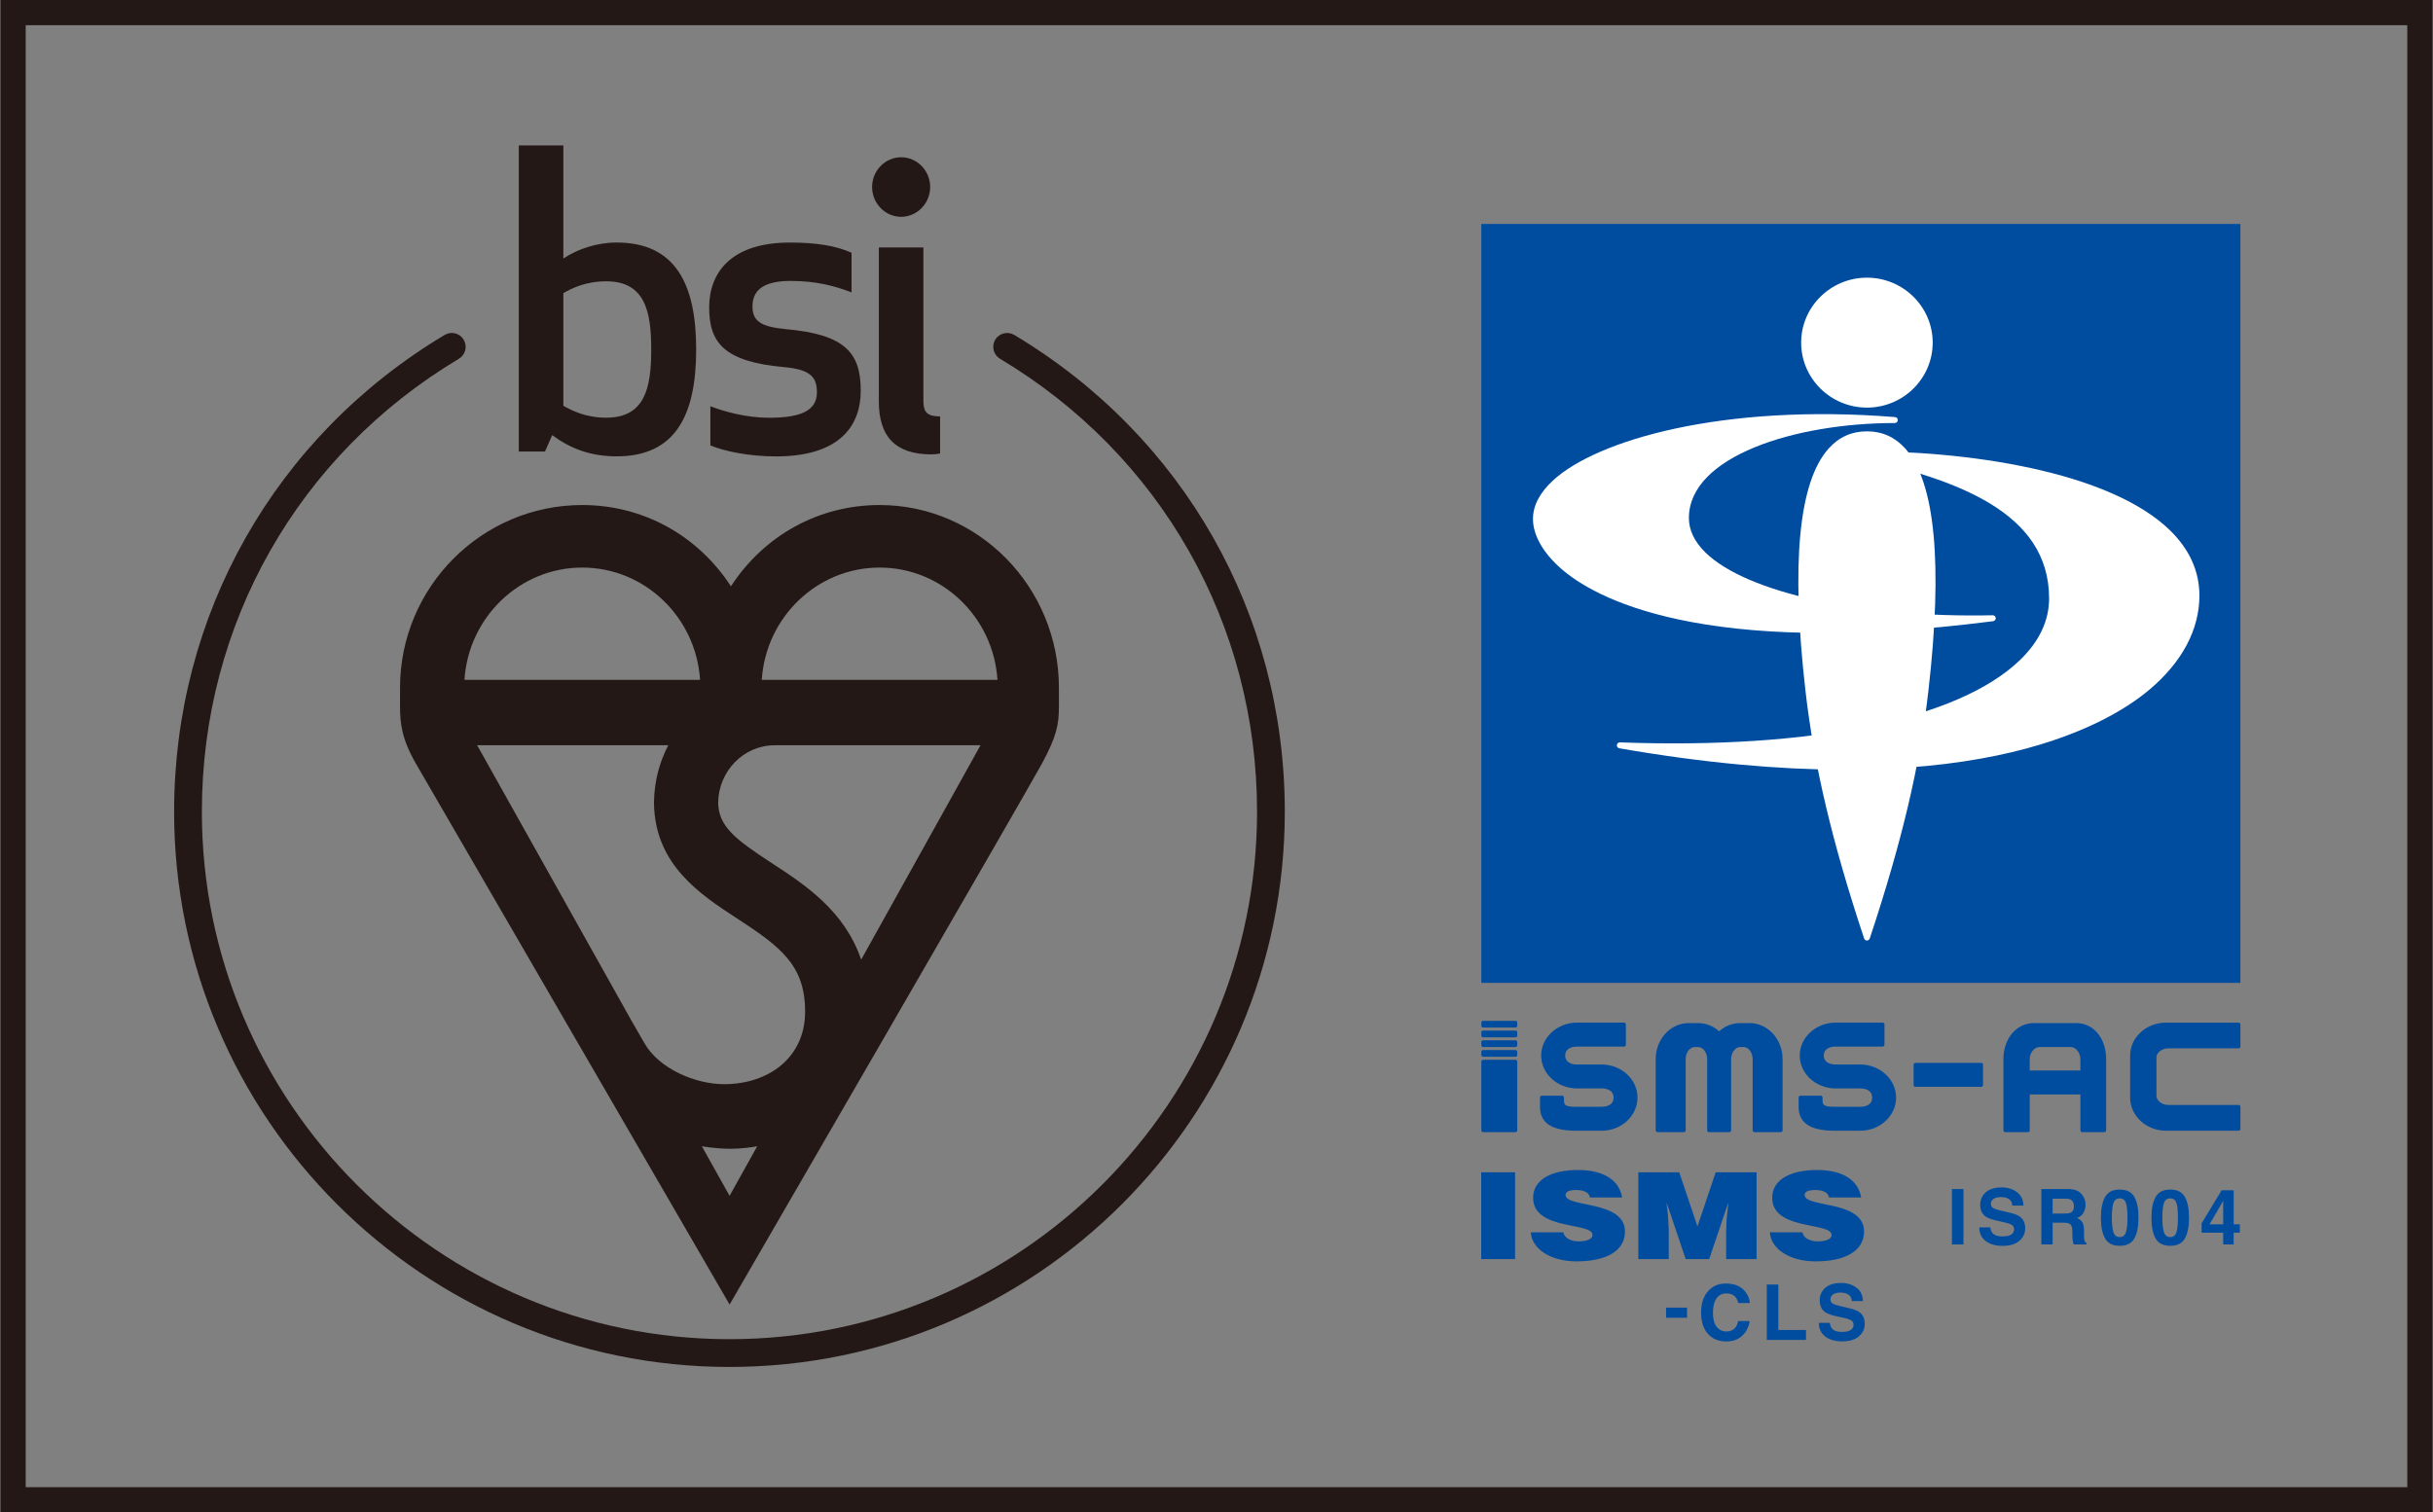
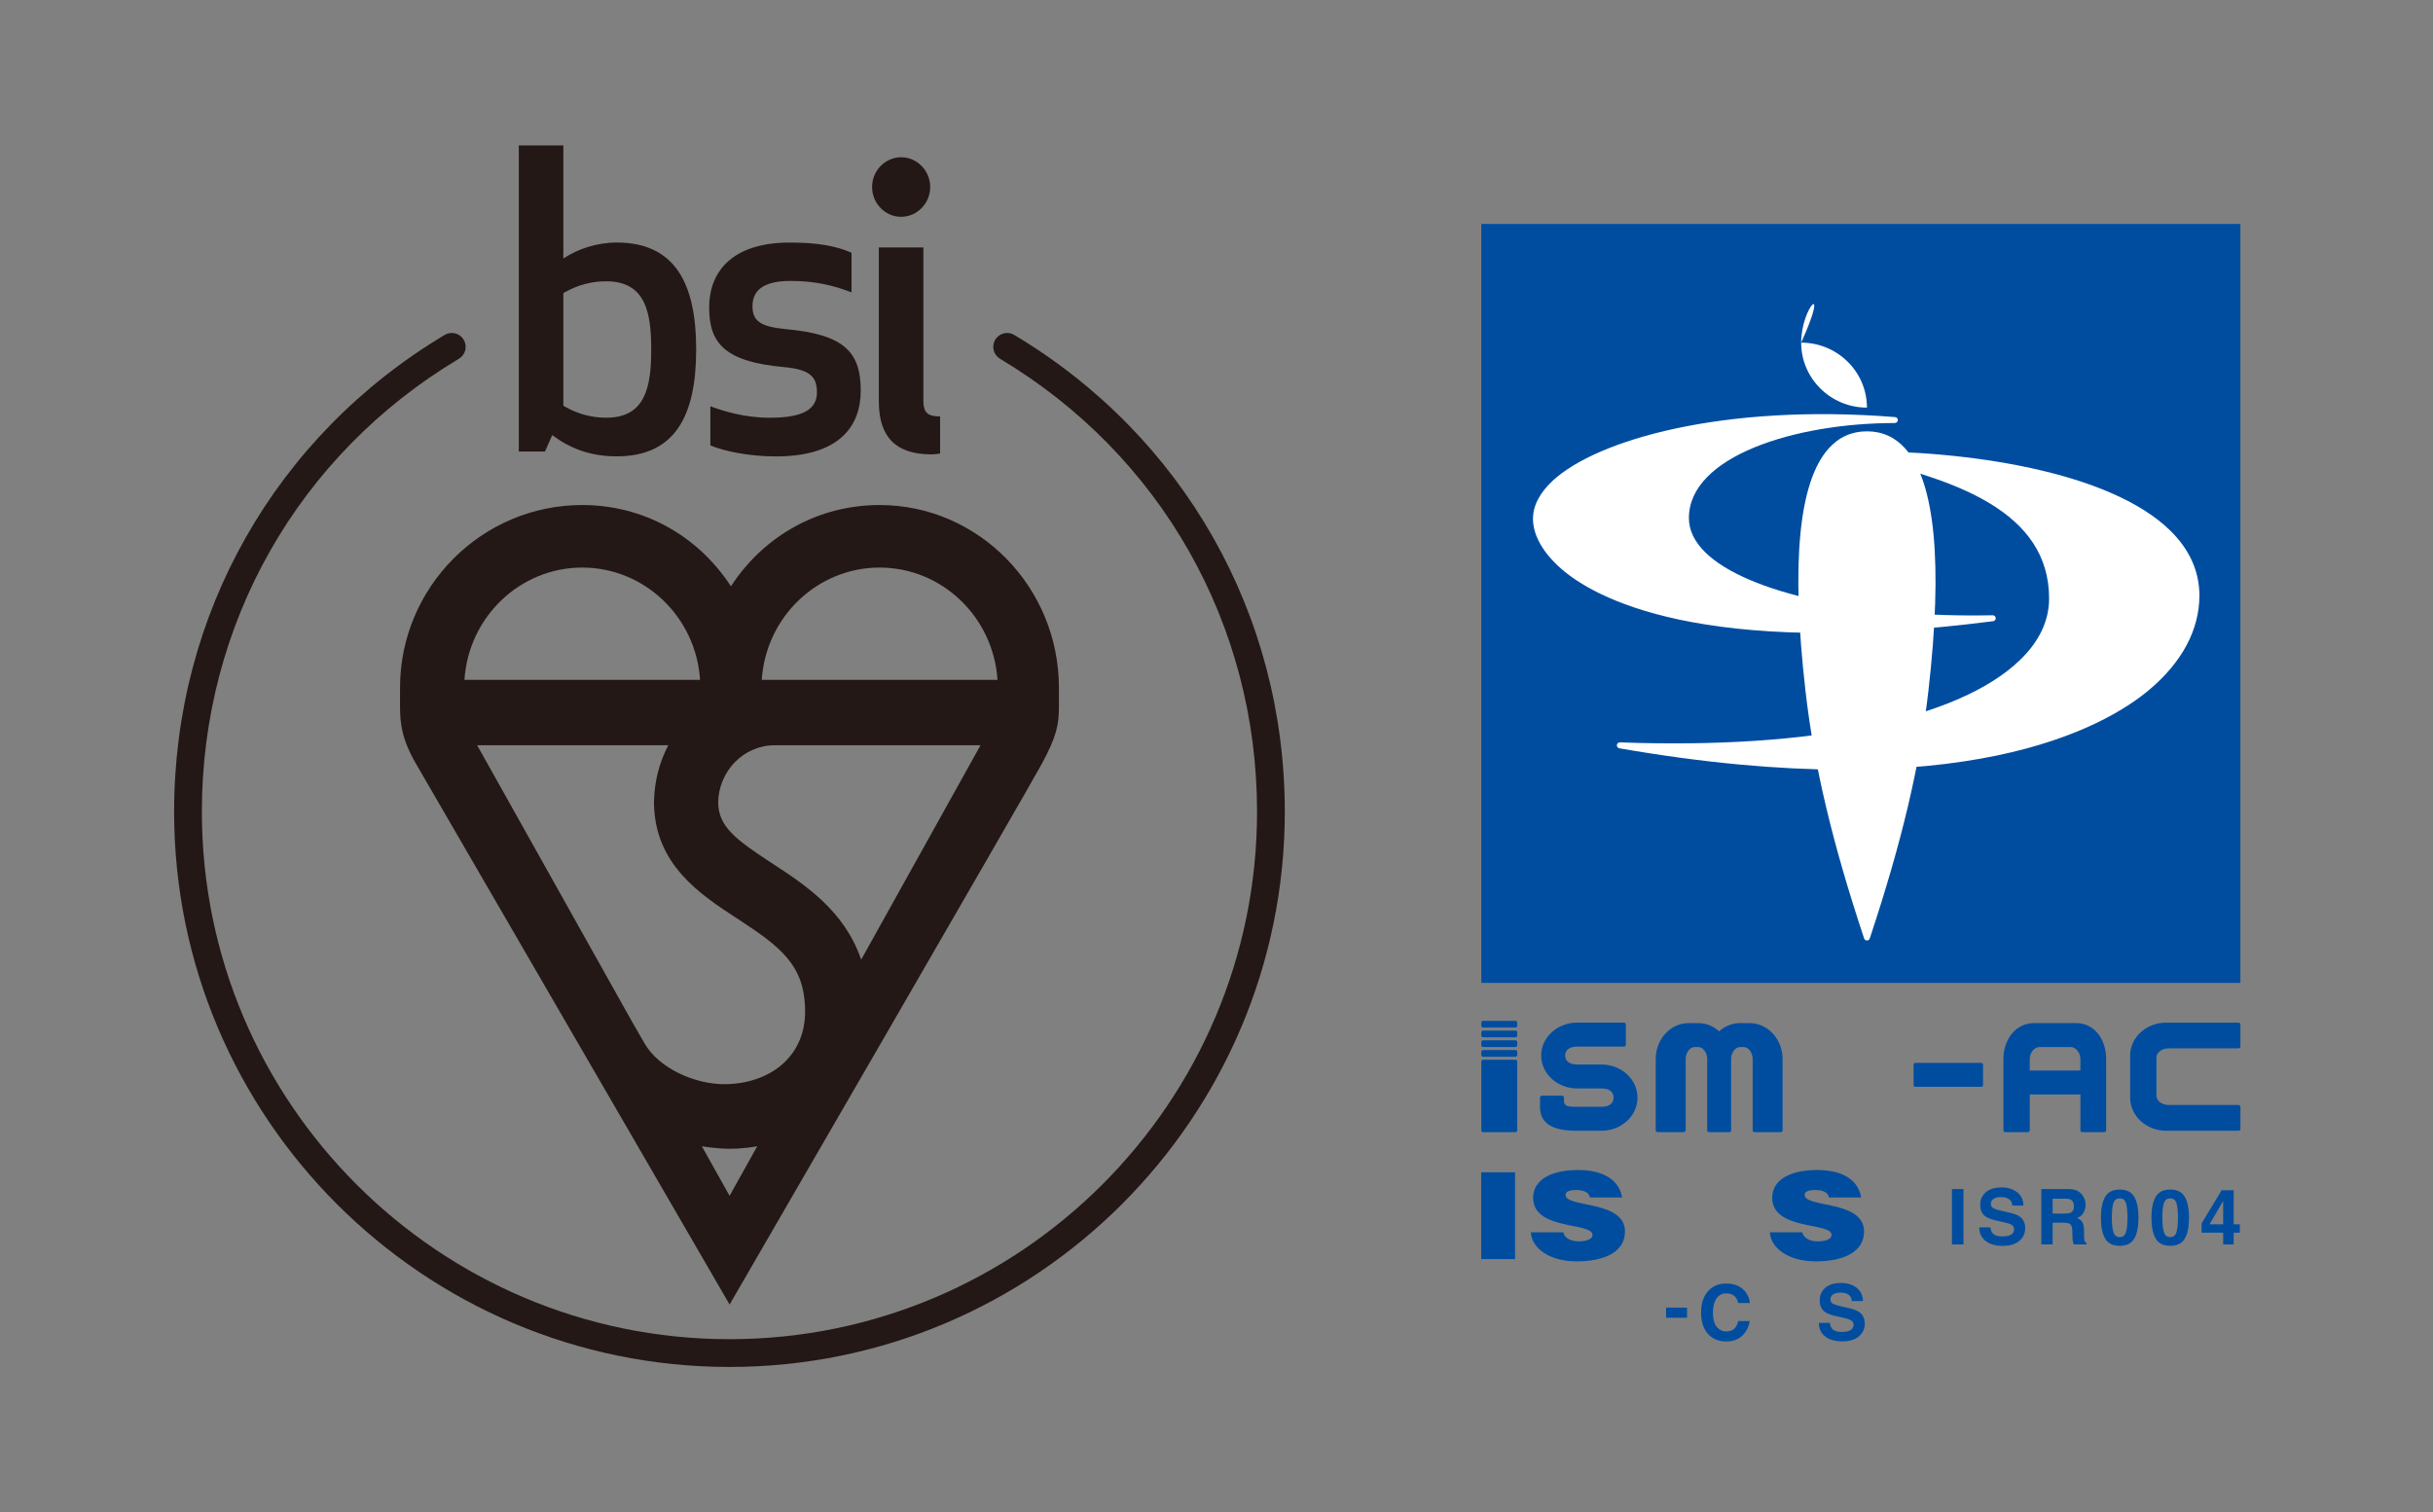
<svg xmlns="http://www.w3.org/2000/svg" id="レイヤー_1" x="0px" y="0px" viewBox="0 0 1158 720" style="enable-background:new 0 0 1158 720;" xml:space="preserve">
  <rect x="0" y="0" width="1158" height="720" fill="#808080" stroke="none" />
  <style type="text/css">	.st0{fill:#231815;}	.st1{fill:#004DA0;}	.st2{fill:#FFFFFF;}	.st3{fill:none;}</style>
  <g>
-     <path class="st0" d="M1145.76,12v696H12.23V12H1145.76z M0.24,0v720h1157.53V0H0.24z" />
    <g>
      <g>
        <g>
          <rect x="705.04" y="106.62" class="st1" width="361.29" height="361.3" />
          <g>
-             <path class="st2" d="M857.27,163.12c0,17.05,14.04,30.93,31.31,30.93c17.26,0,31.3-13.87,31.3-30.93      c0-17.06-14.04-30.93-31.3-30.93C871.31,132.19,857.27,146.07,857.27,163.12z" />
+             <path class="st2" d="M857.27,163.12c0,17.05,14.04,30.93,31.31,30.93c0-17.06-14.04-30.93-31.3-30.93C871.31,132.19,857.27,146.07,857.27,163.12z" />
            <path class="st2" d="M870.31,213.57c-14.21,15.92-17.91,54.68-11,115.19c4.08,35.77,12.7,72.16,27.93,118.01      c0.19,0.58,0.73,0.97,1.34,0.97c0.6,0,1.15-0.39,1.34-0.97c15.23-45.85,23.84-82.24,27.93-118.01      c6.91-60.51,3.21-99.26-11-115.19c-4.87-5.46-11.02-8.23-18.26-8.23C881.33,205.33,875.19,208.1,870.31,213.57z" />
          </g>
          <g>
            <path class="st2" d="M739.16,228.73c-6.33,5.84-9.53,12-9.53,18.3c0,7.68,4.72,16.07,13.31,23.62      c15.34,13.51,66.1,42.97,205.7,25.08c0.74-0.09,1.29-0.76,1.23-1.51c-0.06-0.75-0.69-1.33-1.44-1.31      c-62.17,1.32-117.11-10.69-136.72-29.88c-5.22-5.11-7.87-10.63-7.87-16.41c0-29.38,50.5-45.23,98.02-45.23      c0.76,0,1.38-0.6,1.41-1.36c0.04-0.76-0.54-1.41-1.3-1.47C819.66,191.99,759.88,209.59,739.16,228.73z M948.48,295.74      c0,0-0.02,0-0.03,0C948.46,295.74,948.48,295.74,948.48,295.74z" />
            <path class="st2" d="M883.99,214.86c-0.72,0.01-1.32,0.55-1.39,1.27c-0.08,0.71,0.4,1.37,1.1,1.53      c47.57,10.59,91.58,26.06,91.58,67.24c0,10.59-4.67,20.46-13.87,29.34c-29.31,28.25-98.7,42.53-190.4,39.18      c-0.74-0.02-1.38,0.53-1.46,1.27c-0.07,0.74,0.44,1.42,1.17,1.54c163.87,28.51,230.98-9.98,252.23-27.84      c15.62-13.14,23.87-28.65,23.87-44.86c0-11.41-4.6-21.75-13.66-30.73C1004.05,223.99,934.61,214.36,883.99,214.86z" />
          </g>
        </g>
      </g>
      <g>
        <path class="st1" d="M934.52,592.44h-5.48v-26.38h5.48V592.44z" />
        <path class="st1" d="M947.31,584.29c0.17,1.2,0.51,2.11,1.01,2.7c0.91,1.08,2.48,1.63,4.7,1.63c1.33,0,2.41-0.14,3.24-0.43    c1.57-0.55,2.36-1.57,2.36-3.06c0-0.87-0.39-1.54-1.16-2.02c-0.77-0.46-1.99-0.88-3.66-1.23l-2.85-0.63    c-2.81-0.62-4.74-1.3-5.79-2.02c-1.78-1.22-2.67-3.12-2.67-5.71c0-2.36,0.87-4.33,2.61-5.89c1.74-1.56,4.3-2.34,7.66-2.34    c2.81,0,5.21,0.74,7.2,2.21c1.99,1.47,3.03,3.61,3.12,6.42h-5.3c-0.1-1.59-0.81-2.72-2.13-3.38c-0.88-0.44-1.98-0.66-3.28-0.66    c-1.46,0-2.62,0.28-3.49,0.86c-0.87,0.57-1.3,1.37-1.3,2.4c0,0.94,0.43,1.65,1.28,2.11c0.55,0.31,1.72,0.67,3.5,1.09l4.63,1.09    c2.03,0.48,3.55,1.11,4.56,1.91c1.57,1.24,2.36,3.04,2.36,5.39c0,2.41-0.93,4.41-2.79,6c-1.86,1.59-4.5,2.39-7.9,2.39    c-3.47,0-6.2-0.78-8.19-2.35c-1.99-1.57-2.98-3.73-2.98-6.47H947.31z" />
        <path class="st1" d="M988.35,566.74c0.97,0.42,1.8,1.03,2.47,1.84c0.56,0.67,1,1.41,1.33,2.22c0.33,0.81,0.49,1.74,0.49,2.77    c0,1.25-0.31,2.49-0.95,3.7c-0.63,1.21-1.68,2.07-3.13,2.57c1.22,0.49,2.08,1.19,2.59,2.09c0.51,0.9,0.76,2.28,0.76,4.12v1.77    c0,1.21,0.05,2.02,0.14,2.45c0.15,0.68,0.49,1.18,1.02,1.5v0.66h-6.09c-0.16-0.58-0.28-1.06-0.36-1.41    c-0.14-0.74-0.22-1.5-0.23-2.27l-0.04-2.45c-0.02-1.68-0.31-2.8-0.87-3.37c-0.56-0.56-1.61-0.84-3.14-0.84h-5.38v10.34h-5.38    v-26.38h12.62C985.99,566.09,987.38,566.32,988.35,566.74z M976.96,570.64v7.09h5.93c1.18,0,2.06-0.14,2.65-0.43    c1.04-0.5,1.56-1.49,1.56-2.97c0-1.6-0.51-2.67-1.51-3.22c-0.57-0.31-1.42-0.46-2.55-0.46H976.96z" />
        <path class="st1" d="M1015.84,569.8c1.33,2.33,1.99,5.63,1.99,9.92c0,4.29-0.67,7.58-1.99,9.9c-1.33,2.31-3.65,3.47-6.95,3.47    s-5.62-1.16-6.95-3.47c-1.33-2.32-2-5.61-2-9.9c0-4.28,0.67-7.59,2-9.92c1.33-2.33,3.65-3.49,6.95-3.49    S1014.51,567.47,1015.84,569.8z M1005.88,586.56c0.49,1.58,1.49,2.37,3.01,2.37c1.52,0,2.51-0.79,2.98-2.37    c0.47-1.58,0.71-3.86,0.71-6.85c0-3.13-0.24-5.44-0.71-6.94c-0.47-1.5-1.46-2.26-2.98-2.26c-1.52,0-2.52,0.75-3.01,2.26    c-0.49,1.5-0.73,3.82-0.73,6.94C1005.14,582.7,1005.39,584.98,1005.88,586.56z" />
        <path class="st1" d="M1039.89,569.8c1.33,2.33,1.99,5.63,1.99,9.92c0,4.29-0.67,7.58-1.99,9.9c-1.33,2.31-3.65,3.47-6.95,3.47    c-3.3,0-5.62-1.16-6.95-3.47c-1.33-2.32-2-5.61-2-9.9c0-4.28,0.67-7.59,2-9.92c1.33-2.33,3.65-3.49,6.95-3.49    C1036.24,566.31,1038.55,567.47,1039.89,569.8z M1029.92,586.56c0.49,1.58,1.49,2.37,3.01,2.37c1.52,0,2.51-0.79,2.98-2.37    c0.47-1.58,0.71-3.86,0.71-6.85c0-3.13-0.24-5.44-0.71-6.94c-0.47-1.5-1.46-2.26-2.98-2.26c-1.52,0-2.52,0.75-3.01,2.26    c-0.49,1.5-0.73,3.82-0.73,6.94C1029.19,582.7,1029.44,584.98,1029.92,586.56z" />
        <path class="st1" d="M1066.06,586.85h-2.94v5.58h-4.99v-5.58h-10.27v-4.46l9.54-15.75h5.73v16.21h2.94V586.85z M1058.13,582.86    v-11.18l-6.48,11.18H1058.13z" />
      </g>
      <g>
        <g>
          <path class="st1" d="M792.98,622.52h9.98v4.83h-9.98V622.52z" />
          <path class="st1" d="M813.31,614.29c2.12-2.17,4.83-3.25,8.1-3.25c4.39,0,7.59,1.45,9.63,4.36c1.12,1.63,1.72,3.27,1.8,4.92     h-5.51c-0.35-1.26-0.8-2.22-1.35-2.86c-0.98-1.15-2.43-1.72-4.36-1.72c-1.96,0-3.51,0.81-4.64,2.42c-1.13,1.62-1.7,3.9-1.7,6.86     c0,2.96,0.6,5.17,1.8,6.64c1.19,1.47,2.71,2.21,4.56,2.21c1.89,0,3.33-0.63,4.32-1.89c0.55-0.68,1-1.7,1.36-3.06h5.47     c-0.47,2.87-1.68,5.21-3.62,7.01c-1.94,1.8-4.42,2.7-7.46,2.7c-3.75,0-6.7-1.22-8.85-3.65c-2.15-2.44-3.22-5.8-3.22-10.05     C809.64,620.33,810.87,616.78,813.31,614.29z" />
-           <path class="st1" d="M840.9,611.53h5.51v21.62h13.16v4.74H840.9V611.53z" />
          <path class="st1" d="M870.91,629.76c0.17,1.2,0.51,2.1,1.01,2.7c0.91,1.08,2.48,1.63,4.69,1.63c1.33,0,2.4-0.14,3.23-0.43     c1.57-0.55,2.36-1.57,2.36-3.06c0-0.87-0.39-1.54-1.15-2.02c-0.77-0.46-1.99-0.88-3.66-1.23l-2.85-0.62     c-2.81-0.62-4.73-1.29-5.78-2.02c-1.78-1.22-2.66-3.12-2.66-5.71c0-2.36,0.87-4.32,2.61-5.88c1.74-1.56,4.29-2.34,7.66-2.34     c2.81,0,5.21,0.74,7.2,2.21c1.98,1.47,3.03,3.61,3.12,6.41h-5.29c-0.1-1.58-0.81-2.71-2.13-3.38c-0.88-0.44-1.97-0.66-3.28-0.66     c-1.45,0-2.62,0.28-3.48,0.86c-0.87,0.57-1.3,1.37-1.3,2.4c0,0.94,0.43,1.65,1.29,2.11c0.55,0.31,1.72,0.68,3.5,1.09l4.63,1.09     c2.03,0.48,3.55,1.12,4.56,1.91c1.57,1.24,2.36,3.04,2.36,5.38c0,2.41-0.93,4.41-2.79,6c-1.86,1.59-4.49,2.39-7.89,2.39     c-3.47,0-6.2-0.78-8.19-2.35c-1.99-1.57-2.98-3.72-2.98-6.47H870.91z" />
        </g>
        <rect x="793.27" y="610.99" class="st3" width="93.93" height="26.96" />
      </g>
      <g>
        <g>
          <path class="st1" d="M704.98,599.41v-41.32h16.12v41.32H704.98z" />
          <path class="st1" d="M756.75,570.09c-0.27-1.43-1.16-2.3-2.32-2.81c-1.16-0.52-2.6-0.75-4.17-0.75c-3.55,0-5.12,0.86-5.12,2.35     c0,6.2,28.28,2.35,28.28,17.39c0,9.58-9.49,14.23-23.02,14.23c-12.98,0-21.45-6.37-21.79-13.83h15.43     c0.34,1.49,1.3,2.58,2.67,3.27c1.3,0.69,3,1.03,4.57,1.03c4.03,0,6.69-1.09,6.69-3.04c0-6.25-28.27-1.95-28.27-17.73     c0-8.78,9.01-13.2,21.31-13.2c13.66,0,19.87,5.85,21.04,13.09H756.75z" />
-           <path class="st1" d="M779.77,599.41v-41.32h19.47l8.67,25.77l8.68-25.77h19.46v41.32h-14.48v-12.63l0.21-6.43l0.82-7.46h-0.14     l-8.95,26.51h-11.2l-8.95-26.51h-0.13l0.68,6.08l0.34,6.43v14H779.77z" />
          <path class="st1" d="M870.54,570.09c-0.27-1.43-1.16-2.3-2.32-2.81c-1.16-0.52-2.6-0.75-4.17-0.75c-3.55,0-5.12,0.86-5.12,2.35     c0,6.2,28.28,2.35,28.28,17.39c0,9.58-9.49,14.23-23.02,14.23c-12.98,0-21.45-6.37-21.79-13.83h15.43     c0.34,1.49,1.3,2.58,2.67,3.27c1.3,0.69,3,1.03,4.57,1.03c4.03,0,6.69-1.09,6.69-3.04c0-6.25-28.27-1.95-28.27-17.73     c0-8.78,9.01-13.2,21.31-13.2c13.66,0,19.87,5.85,21.03,13.09H870.54z" />
        </g>
      </g>
      <g>
        <path class="st1" d="M762.3,506.78h-11.66c-3.04,0-5.7-1.28-5.7-4.27v0c0-2.99,2.66-4.27,5.7-4.27h21.85l0,0h0.5    c0.47,0,0.85-0.39,0.85-0.86v-9.69c0-0.47-0.38-0.86-0.85-0.86h-0.5h-1.01h-20.85c-9.43,0-17.1,7.03-17.1,15.67    c0,8.64,7.67,15.67,17.1,15.67h11.66c3.09,0,5.7,1.21,5.7,4.36c0,3.15-2.61,4.36-5.7,4.36v0h-9.63c-0.21,0-2.95,0-3.15,0    c-4.58,0-5.12-1.02-5.12-2.89v-0.48v-1.03c0-0.47-0.38-0.86-0.86-0.86h-9.69c-0.47,0-0.86,0.39-0.86,0.86v1.37V524v2.9    c0,6.6,4.02,11.4,17.1,11.4h12.2c9.43,0,17.1-7.07,17.1-15.76C779.4,513.85,771.73,506.78,762.3,506.78z" />
-         <path class="st1" d="M885.37,506.78h-11.66c-3.04,0-5.7-1.28-5.7-4.27v0c0-2.99,2.66-4.27,5.7-4.27h21.85l0,0h0.5    c0.47,0,0.86-0.39,0.86-0.86v-9.69c0-0.47-0.39-0.86-0.86-0.86h-0.5h-1.01h-20.85c-9.43,0-17.1,7.03-17.1,15.67    c0,8.64,7.67,15.67,17.1,15.67h11.66c3.09,0,5.7,1.21,5.7,4.36c0,3.15-2.61,4.36-5.7,4.36v0h-9.63c-0.21,0-2.95,0-3.15,0    c-4.57,0-5.12-1.02-5.12-2.89v-0.48v-1.03c0-0.47-0.38-0.86-0.85-0.86h-9.69c-0.47,0-0.86,0.39-0.86,0.86v1.37V524v2.9    c0,6.6,4.02,11.4,17.1,11.4h12.2c9.43,0,17.1-7.07,17.1-15.76C902.46,513.85,894.79,506.78,885.37,506.78z" />
        <path class="st1" d="M1032.08,499.09h32.83v0h0.57c0.47,0,0.86-0.38,0.86-0.85v-10.54c0-0.47-0.39-0.86-0.86-0.86h-0.57h-0.93    h-33.03c-9.43,0-17.1,7.03-17.1,15.67v20.03c0,8.69,7.67,15.76,17.1,15.76h33.03h0.93h0.57c0.47,0,0.86-0.38,0.86-0.85V526.9    c0-0.47-0.39-0.86-0.86-0.86h-0.57l0,0h-32.83c-3.09,0-5.7-2-5.7-4.36v-18.33C1026.38,501.08,1029.04,499.09,1032.08,499.09z" />
        <path class="st1" d="M942.98,506h-31.34c-0.47,0-0.85,0.39-0.85,0.86v9.69c0,0.47,0.38,0.86,0.85,0.86h31.34    c0.47,0,0.85-0.38,0.85-0.86v-9.69C943.83,506.38,943.45,506,942.98,506z" />
        <path class="st1" d="M832.75,487.06h-4.55c-3.79,0-7.26,1.47-9.97,3.92c-2.71-2.45-6.19-3.92-9.97-3.92h-4.55    c-8.64,0-15.67,7.67-15.67,17.1v32.46v1.5c0,0.47,0.39,0.85,0.86,0.85h12.54c0.47,0,0.86-0.38,0.86-0.85v-1.5v-32.46    c0-3.04,2-5.7,4.27-5.7h1.7c2.28,0,4.27,2.66,4.27,5.7v32.46v1.5c0,0.47,0.39,0.85,0.86,0.85h9.69c0.47,0,0.85-0.38,0.85-0.85    v-1.5v-32.46c0-3.04,2-5.7,4.27-5.7h1.7c2.28,0,4.27,2.66,4.27,5.7v32.46v1.5c0,0.47,0.39,0.85,0.86,0.85h12.54    c0.47,0,0.85-0.38,0.85-0.85v-1.5v-32.46C848.42,494.73,841.39,487.06,832.75,487.06z" />
        <path class="st1" d="M988.18,487.06h-20.03c-8.69,0-14.62,7.67-14.62,17.1v32.46v1.5c0,0.47,0.39,0.85,0.86,0.85h10.83    c0.47,0,0.86-0.38,0.86-0.85v-1.5v-15.59h24.11v15.59v1.5c0,0.47,0.39,0.85,0.86,0.85h10.54c0.47,0,0.85-0.38,0.85-0.85v-1.5    v-32.46C1002.42,494.73,996.82,487.06,988.18,487.06z M990.17,509.63h-24.11v-5.47c0-3.09,2.28-5.7,4.65-5.7h14.9    c2.28,0,4.56,2.66,4.56,5.7V509.63z" />
        <path class="st1" d="M721.3,504.53h-15.39c-0.47,0-0.86,0.39-0.86,0.86v32.74c0,0.47,0.38,0.85,0.86,0.85h15.39    c0.47,0,0.85-0.38,0.85-0.85v-32.74C722.15,504.91,721.77,504.53,721.3,504.53z" />
        <path class="st1" d="M721.3,485.98h-15.39c-0.47,0-0.86,0.38-0.86,0.85v1.5c0,0.47,0.38,0.85,0.86,0.85h15.39    c0.47,0,0.85-0.38,0.85-0.85v-1.5C722.15,486.36,721.77,485.98,721.3,485.98z" />
        <path class="st1" d="M721.3,490.61h-15.39c-0.47,0-0.86,0.39-0.86,0.86v1.5c0,0.47,0.38,0.86,0.86,0.86h15.39    c0.47,0,0.85-0.39,0.85-0.86v-1.5C722.15,491,721.77,490.61,721.3,490.61z" />
        <path class="st1" d="M721.3,495.25h-15.39c-0.47,0-0.86,0.38-0.86,0.85v1.5c0,0.47,0.38,0.86,0.86,0.86h15.39    c0.47,0,0.85-0.39,0.85-0.86v-1.5C722.15,495.64,721.77,495.25,721.3,495.25z" />
        <path class="st1" d="M721.3,499.89h-15.39c-0.47,0-0.86,0.38-0.86,0.85v1.5c0,0.47,0.38,0.85,0.86,0.85h15.39    c0.47,0,0.85-0.38,0.85-0.85v-1.5C722.15,500.27,721.77,499.89,721.3,499.89z" />
      </g>
      <rect x="705.04" y="485.98" class="st3" width="361.29" height="52.98" />
    </g>
    <g>
      <g>
        <path class="st0" d="M362.57,323.65c1.92-29.81,26.34-53.45,56.09-53.45c29.76,0,54.17,23.64,56.1,53.45H362.57z M409.88,456.86    c-7.96-23.39-26.82-35.71-42.71-46.07c-17.64-11.5-25.04-17.45-25.36-28.51c0.12-15.12,12.12-27.49,26.9-27.49h97.98    L409.88,456.86z M334.05,545.69c0.57,0.12,6.89,1.17,13.2,1.2c6.04,0.03,12.09-0.94,13.17-1.22l-13.17,23.63L334.05,545.69z     M318.06,354.79c-4.16,7.99-6.61,17.09-6.78,26.73h-0.03c0,0.31,0.01,0.63,0.02,0.93v0.07c0.47,29.24,22.09,43.36,39.52,54.71    c20.71,13.51,32.41,22.21,32.41,44.38c0,21.83-17.31,34.53-38.58,34.53c-13.64,0-30.95-7.34-37.85-19.45l-6.12-10.61    l-73.54-131.29H318.06z M277.11,270.2c29.76,0,54.18,23.64,56.09,53.45H221.06C222.96,293.84,247.39,270.2,277.11,270.2     M418.66,240.43c-28.88,0-54.91,14.35-70.77,38.69c-15.85-24.33-41.88-38.69-70.77-38.69c-47.82,0-86.72,39.04-86.72,87    c0,0-0.01,0.46-0.01,8.82c0,8.36,0.97,15.88,7.6,27.34c6.64,11.44,149.27,257.46,149.27,257.46s141.63-244.5,148.62-257.46    c7.01-12.99,8.12-18.52,8.12-27.34v-8.82C503.99,279.47,465.71,240.43,418.66,240.43" />
      </g>
      <g>
        <g>
          <path class="st0" d="M293.51,115.46c-9.48,0-18.57,3.1-25.38,7.61V69.24h-21.2v145.72h12.47l3.43-7.82     c8.32,6.23,17.99,10.11,30.69,10.11c27.6,0,37.83-19.02,37.83-50.91C331.34,134.68,321.11,115.46,293.51,115.46 M288.55,133.92     c18.57,0,21.4,14.55,21.4,32.43c0,18.07-2.83,32.5-21.4,32.5c-10.01,0-16.64-3.55-20.42-5.68v-53.62     C271.91,137.4,278.54,133.92,288.55,133.92 M358.15,145.77c0-8.75,7.02-12.03,18.21-12.03c11.91,0,20.84,2.31,28.93,5.45v-18.87     c-7.38-3.28-16.47-4.85-29.35-4.85c-27.81,0-38.41,14.18-38.41,30.9c0,16.71,7.01,25.8,35.59,28.39     c12.67,1.13,15.7,4.81,15.7,12.02c0,8.54-7.39,12.09-22.52,12.09c-11.93,0-21.95-3.13-28.2-5.46v18.63     c6.43,2.7,18.18,5.24,31.24,5.24c30.3,0,40.33-14.56,40.33-31.27c0-18.06-7.4-26.83-35.79-29.33     C361.58,155.49,358.15,152.56,358.15,145.77 M443.28,216.31c2.28,0,4.16-0.43,4.16-0.43v-17.64c-6.07,0-7.95-1.97-7.95-7.4     V117.8h-21.2v73.26C418.28,207.75,426.08,216.31,443.28,216.31 M415.08,89.03c0,7.8,6.24,14.19,13.8,14.19     c7.58,0,13.85-6.38,13.85-14.19c0-7.79-6.26-14.17-13.85-14.17C421.32,74.86,415.08,81.23,415.08,89.03" />
        </g>
      </g>
      <g>
        <path class="st0" d="M347.19,650.76c-145.75,0-264.32-118.57-264.32-264.33c0-93.91,48.14-178.76,128.77-226.98    c3.13-1.87,7.19-0.86,9.06,2.28c1.87,3.13,0.85,7.19-2.28,9.06C141.81,216.6,96.08,297.21,96.08,386.43    c0,138.46,112.65,251.11,251.11,251.11c138.46,0,251.11-112.65,251.11-251.11c0-89.22-45.73-169.83-122.34-215.64    c-3.13-1.87-4.15-5.93-2.28-9.06c1.88-3.13,5.93-4.15,9.06-2.28c80.63,48.22,128.77,133.07,128.77,226.98    C611.51,532.18,492.93,650.76,347.19,650.76z" />
      </g>
    </g>
  </g>
</svg>